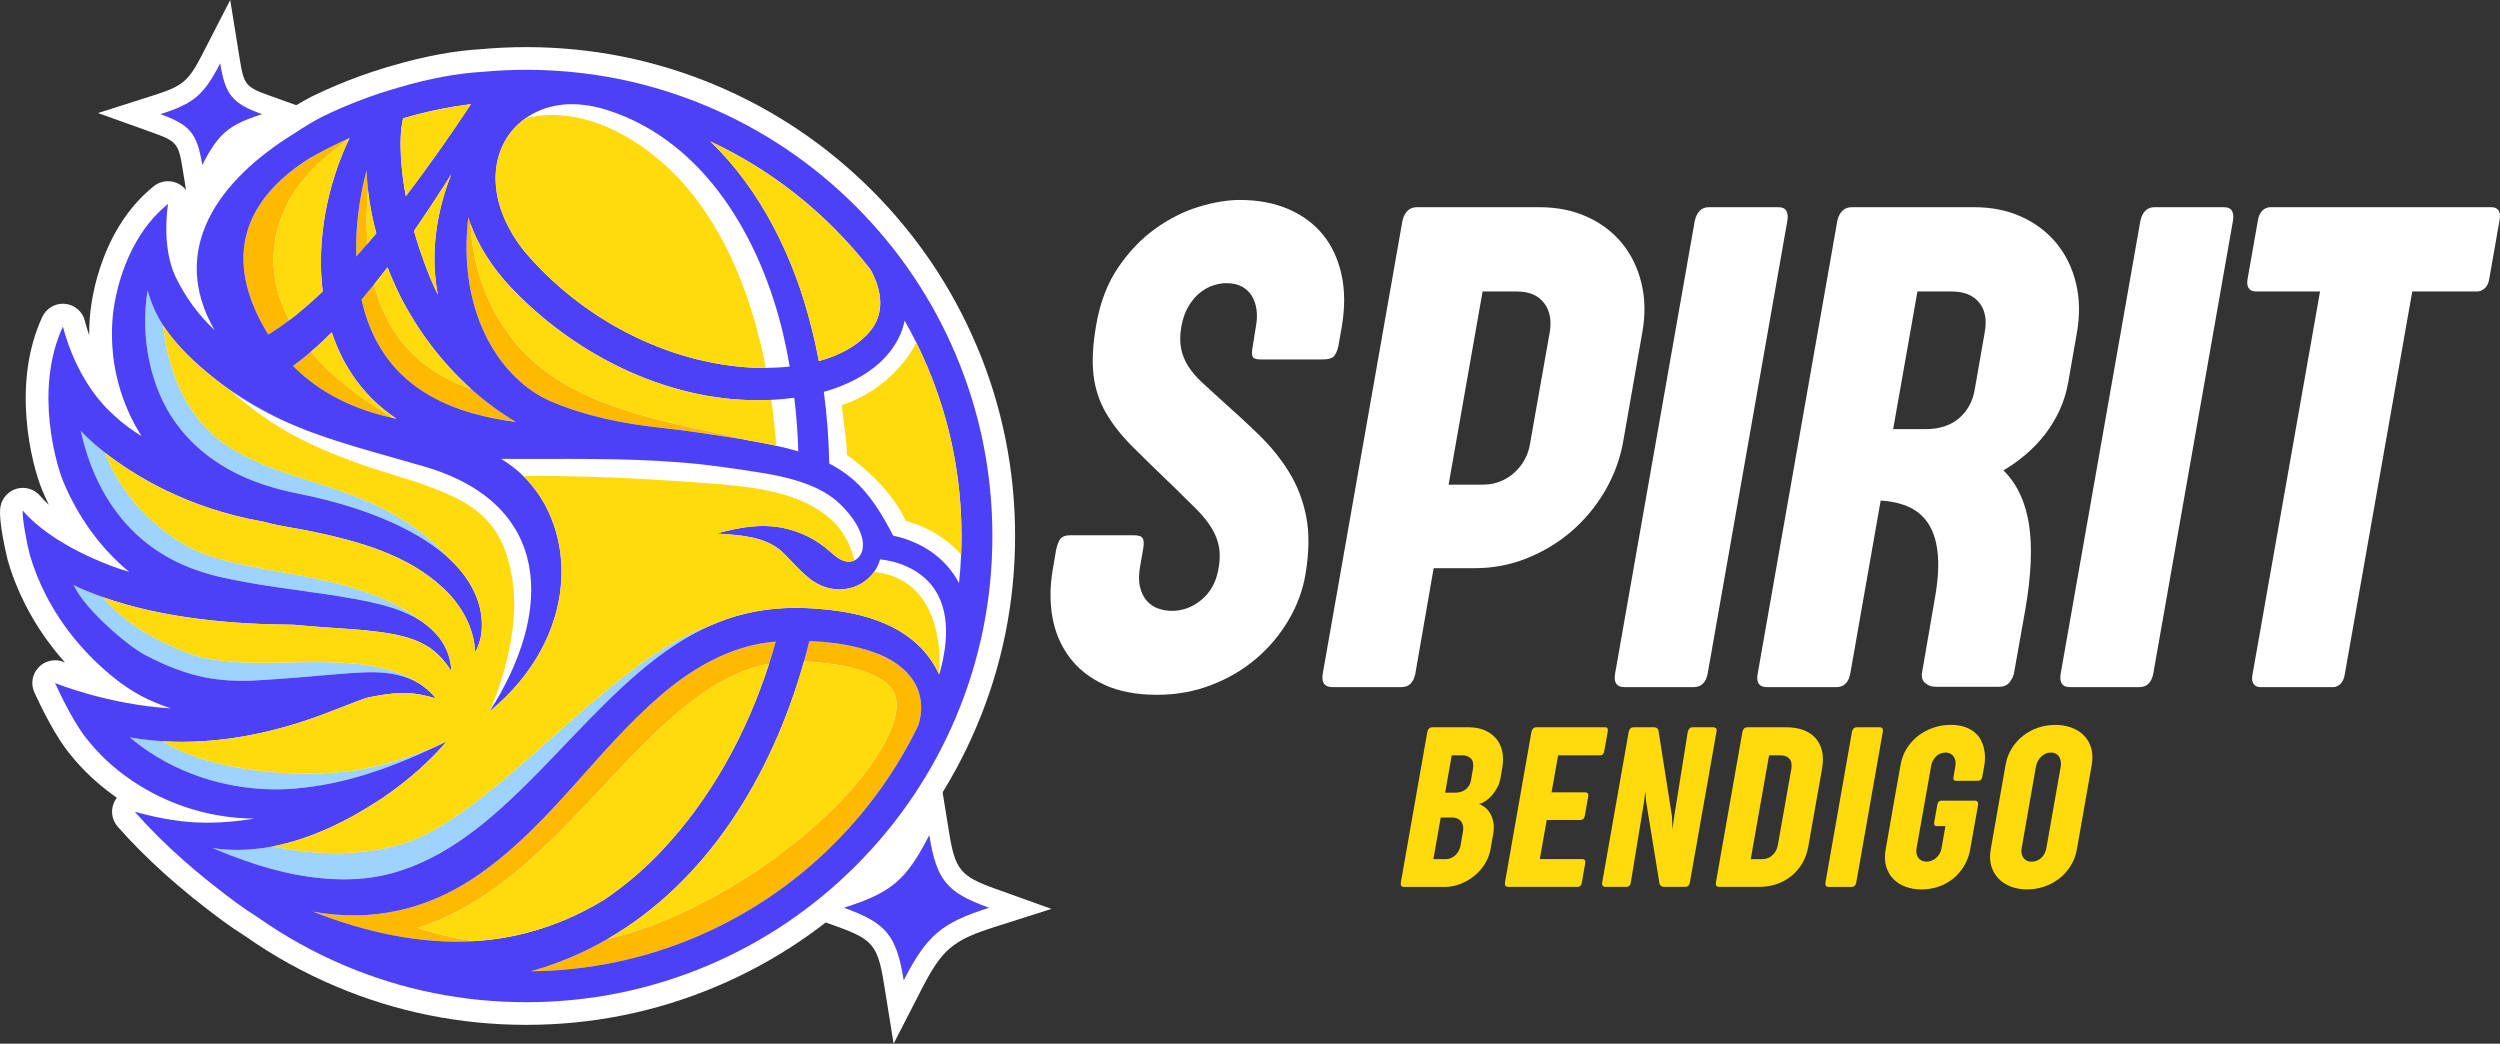
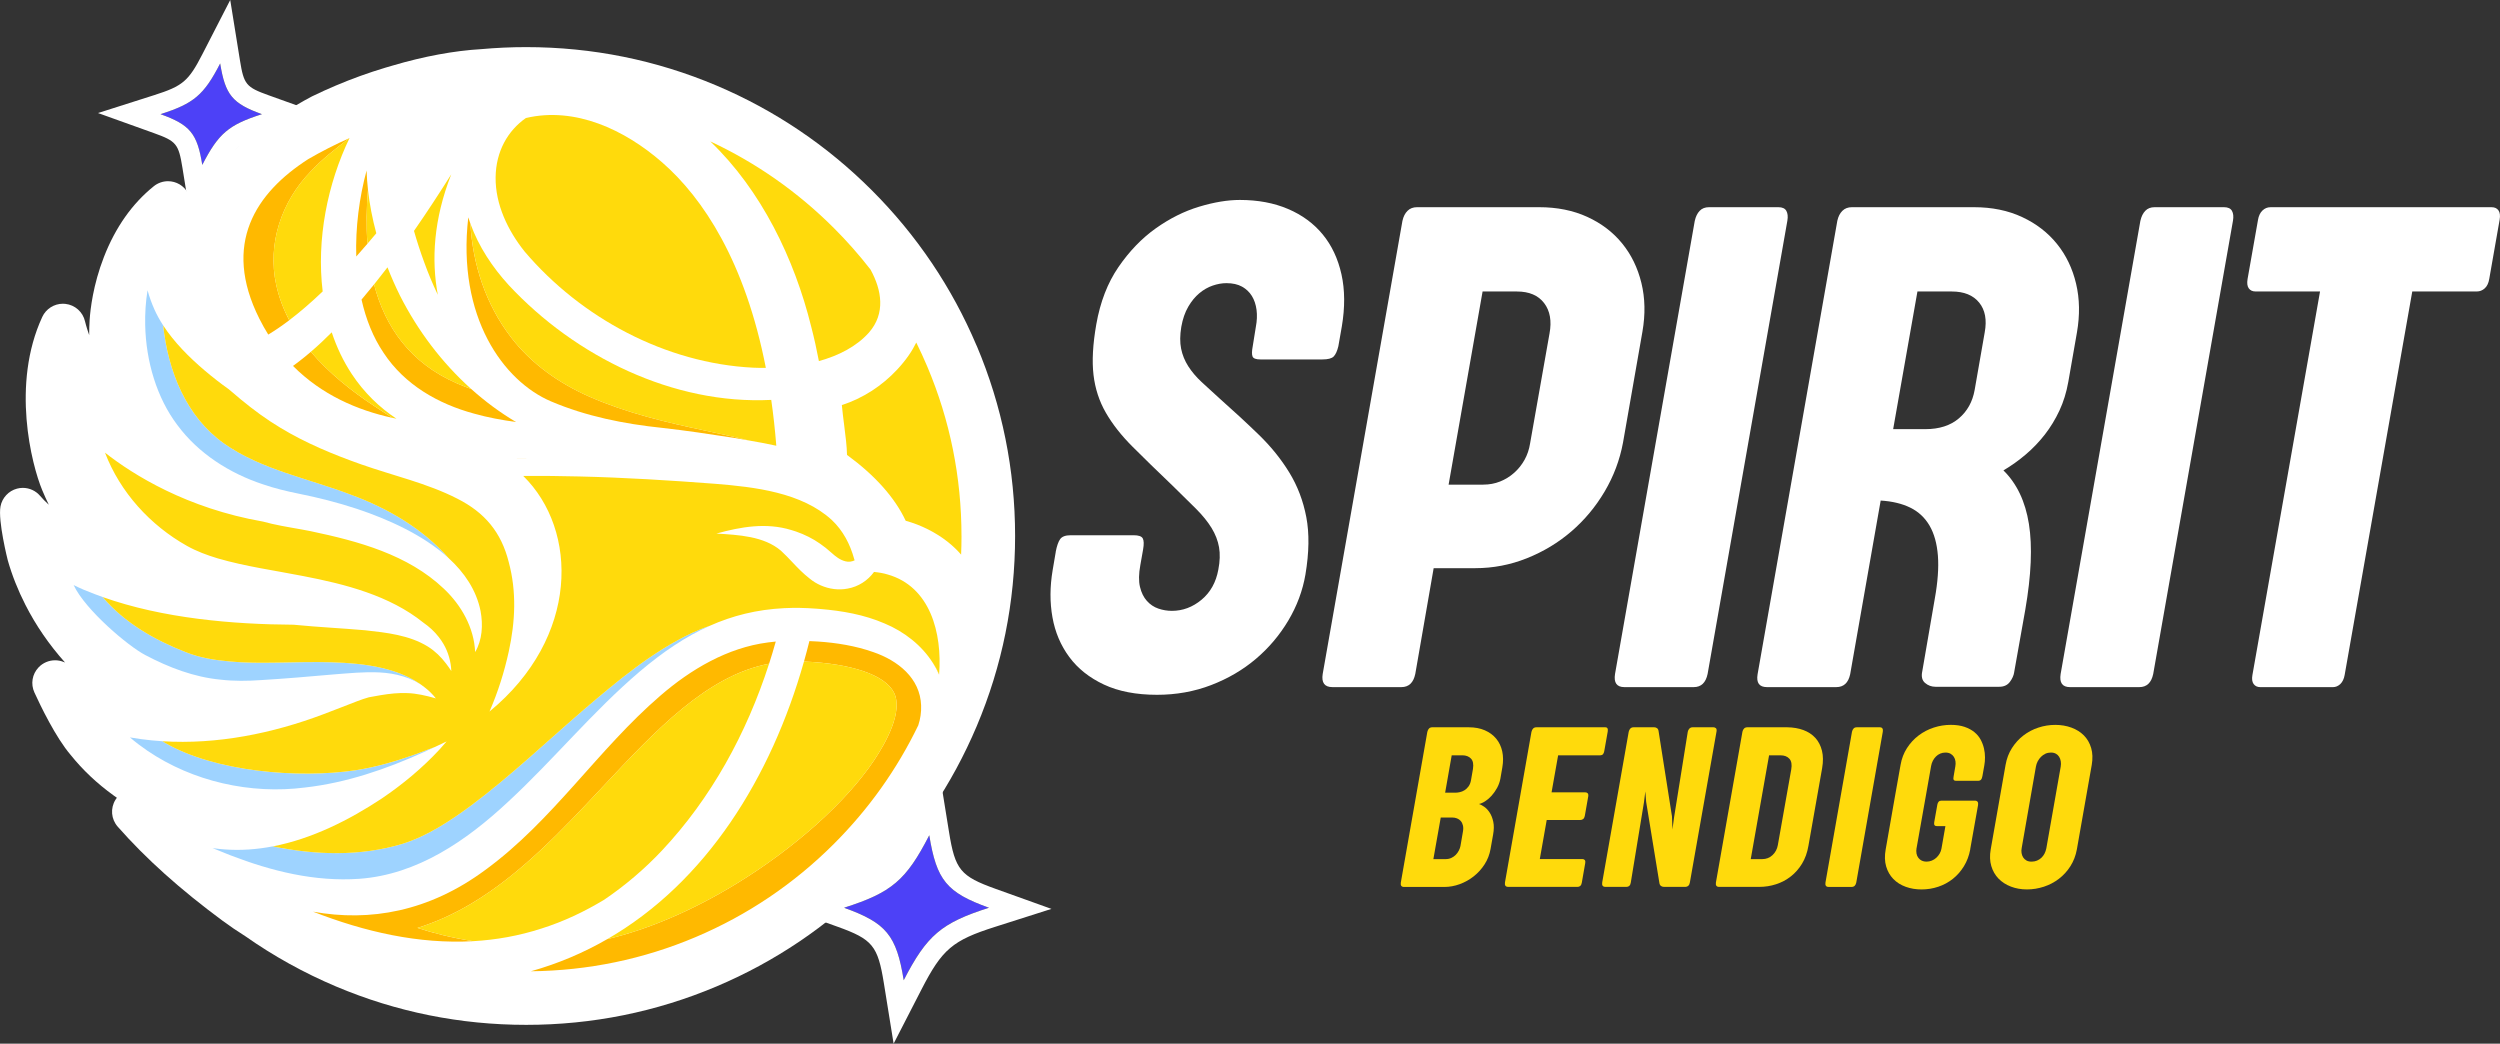
<svg xmlns="http://www.w3.org/2000/svg" viewBox="0 0 1282.96 535.59">
  <rect x="0" y="0" width="1282.96" height="535.59" fill="#333333" stroke="none" />
  <g data-name="Layer 2" id="Layer_2">
    <g>
      <path style="fill: #fff; stroke-width: 0px;" d="M541.77,283.22c.59-3.08,1.36-5.28,2.31-6.58.95-1.3,2.73-1.96,5.34-1.96h32.39c2.49,0,4.03.53,4.63,1.6.59,1.07.65,2.97.18,5.69l-1.42,8.01c-.83,4.51-.89,8.25-.18,11.21.71,2.97,1.9,5.37,3.56,7.21,1.66,1.84,3.62,3.15,5.87,3.92,2.25.77,4.57,1.16,6.94,1.16,5.57,0,10.65-1.9,15.21-5.69,4.57-3.8,7.44-8.96,8.63-15.48.83-4.27.95-8.1.36-11.48-.6-3.38-1.87-6.67-3.83-9.88-1.96-3.2-4.63-6.5-8.01-9.88-3.38-3.38-7.38-7.32-12.01-11.83-7.95-7.59-14.8-14.26-20.55-20.02-5.76-5.75-10.32-11.57-13.7-17.44s-5.49-12.34-6.32-19.4c-.83-7.06-.36-15.69,1.42-25.89,2.02-11.51,5.81-21.32,11.39-29.45,5.58-8.12,11.95-14.74,19.13-19.84,7.18-5.1,14.59-8.81,22.25-11.12,7.65-2.31,14.62-3.47,20.91-3.47,9.25,0,17.5,1.54,24.74,4.63,7.24,3.09,13.17,7.45,17.8,13.08,4.63,5.64,7.83,12.46,9.61,20.46,1.78,8.01,1.84,16.94.18,26.78l-1.78,10.14c-.6,2.49-1.4,4.24-2.4,5.25-1.01,1.01-2.94,1.51-5.78,1.51h-31.85c-2.25,0-3.59-.5-4-1.51-.42-1.01-.39-2.76.09-5.25l1.6-9.97c.59-3.08.71-5.99.36-8.72-.36-2.73-1.16-5.1-2.4-7.12-1.25-2.02-2.94-3.62-5.07-4.8-2.14-1.18-4.8-1.78-8.01-1.78-2.26,0-4.6.42-7.03,1.25-2.43.83-4.72,2.14-6.85,3.92-2.14,1.78-4.04,4.09-5.7,6.94-1.66,2.85-2.85,6.29-3.56,10.32-.71,4.27-.74,8.01-.09,11.21.65,3.2,1.87,6.2,3.65,8.99,1.78,2.79,4.06,5.49,6.85,8.1,2.79,2.61,5.9,5.46,9.34,8.54,7.24,6.41,13.94,12.61,20.11,18.6,6.17,5.99,11.36,12.43,15.57,19.31,4.21,6.88,7.12,14.5,8.72,22.87,1.6,8.36,1.45,18.18-.44,29.45-1.42,8.31-4.36,16.19-8.81,23.67-4.45,7.47-10,14.03-16.64,19.66-6.65,5.64-14.3,10.12-22.96,13.44-8.66,3.32-17.92,4.98-27.76,4.98-10.68,0-19.75-1.75-27.23-5.25-7.47-3.5-13.41-8.21-17.8-14.15-4.39-5.93-7.27-12.72-8.63-20.38-1.37-7.65-1.33-15.69.09-24.11l1.6-9.43Z" />
      <path style="fill: #fff; stroke-width: 0px;" d="M719.73,113.27c.47-2.14,1.33-3.83,2.58-5.07,1.25-1.25,2.88-1.87,4.89-1.87h62.64c9.25,0,17.5,1.66,24.74,4.98,7.24,3.32,13.2,7.86,17.88,13.61,4.69,5.76,7.98,12.52,9.88,20.29,1.9,7.77,2.08,16.1.53,25l-9.97,56.95c-1.66,8.9-4.8,17.26-9.43,25.09-4.63,7.83-10.32,14.65-17.08,20.47-6.76,5.81-14.39,10.41-22.87,13.79-8.48,3.38-17.29,5.07-26.43,5.07h-21.36l-9.43,54.28c-.95,4.51-3.32,6.76-7.12,6.76h-35.41c-4.03,0-5.69-2.25-4.98-6.76l40.93-232.59ZM761.19,248.7c3.08,0,5.96-.53,8.63-1.6,2.67-1.07,5.07-2.55,7.21-4.45,2.14-1.9,3.92-4.12,5.34-6.67,1.42-2.55,2.37-5.37,2.85-8.45l9.97-56.41c1.18-6.41.27-11.59-2.76-15.57-3.03-3.97-7.68-5.96-13.97-5.96h-17.62l-17.44,99.12h17.8Z" />
      <path style="fill: #fff; stroke-width: 0px;" d="M869.75,113.27c.47-2.14,1.3-3.83,2.49-5.07,1.18-1.25,2.79-1.87,4.8-1.87h35.59c2.02,0,3.38.62,4.09,1.87.71,1.25.89,2.94.53,5.07l-40.93,232.59c-.95,4.51-3.32,6.76-7.12,6.76h-35.59c-3.92,0-5.52-2.25-4.8-6.76l40.93-232.59Z" />
      <path style="fill: #fff; stroke-width: 0px;" d="M1033.65,344.97c-.24,1.66-.98,3.32-2.22,4.98-1.25,1.66-3.06,2.49-5.43,2.49h-32.75c-2.02,0-3.8-.65-5.34-1.96-1.54-1.3-2.02-3.32-1.42-6.05l6.41-37.19c1.54-8.54,2.07-15.9,1.6-22.07-.48-6.17-1.9-11.3-4.27-15.39-2.38-4.09-5.67-7.18-9.88-9.25-4.21-2.07-9.28-3.29-15.22-3.65l-15.66,89.16c-.95,4.39-3.32,6.58-7.12,6.58h-35.59c-3.92,0-5.52-2.19-4.8-6.58l40.93-232.77c.47-2.14,1.33-3.83,2.58-5.07,1.25-1.25,2.88-1.87,4.89-1.87h62.64c9.25,0,17.5,1.69,24.74,5.07,7.24,3.38,13.2,7.98,17.88,13.79,4.69,5.81,7.95,12.61,9.79,20.38,1.84,7.77,1.99,16.1.45,25l-4.45,25.45c-.95,5.34-2.46,10.23-4.54,14.68-2.08,4.45-4.57,8.54-7.47,12.28-2.91,3.74-6.17,7.15-9.79,10.23-3.62,3.09-7.45,5.81-11.48,8.19,6.88,6.76,11.24,15.93,13.08,27.49,1.84,11.57,1.21,26.25-1.87,44.04l-5.7,32.03ZM984,149.58l-12.46,70.65h16.55c7.12,0,12.84-1.84,17.17-5.52,4.33-3.68,7.03-8.54,8.1-14.59l5.16-29.54c1.18-6.41.24-11.51-2.85-15.3-3.09-3.8-7.77-5.69-14.06-5.69h-17.62Z" />
      <path style="fill: #fff; stroke-width: 0px;" d="M1098.43,113.27c.47-2.14,1.3-3.83,2.49-5.07,1.18-1.25,2.79-1.87,4.8-1.87h35.59c2.02,0,3.38.62,4.09,1.87.71,1.25.89,2.94.53,5.07l-40.93,232.59c-.95,4.51-3.32,6.76-7.12,6.76h-35.59c-3.92,0-5.52-2.25-4.8-6.76l40.93-232.59Z" />
      <path style="fill: #fff; stroke-width: 0px;" d="M1158.75,112.92c.36-2.14,1.13-3.77,2.31-4.89,1.18-1.13,2.55-1.69,4.09-1.69h113.54c1.54,0,2.7.53,3.47,1.6.77,1.07.98,2.67.62,4.8l-5.34,30.43c-.36,2.14-1.13,3.74-2.31,4.81-1.19,1.07-2.55,1.6-4.09,1.6h-33.1l-34.7,196.82c-.36,2.02-1.1,3.56-2.22,4.63-1.13,1.07-2.4,1.6-3.83,1.6h-37.19c-1.54,0-2.7-.53-3.47-1.6-.77-1.07-.98-2.61-.62-4.63l34.7-196.82h-33.1c-1.54,0-2.7-.53-3.47-1.6-.77-1.07-.98-2.67-.62-4.81l5.34-30.25Z" />
    </g>
    <g>
      <path style="fill: #ffda0c; stroke-width: 0px;" d="M732.5,375.54c.16-.71.44-1.27.86-1.69.41-.41.96-.62,1.63-.62h18.76c3.12,0,5.86.51,8.23,1.54,2.37,1.03,4.31,2.46,5.83,4.29,1.52,1.83,2.55,4,3.11,6.51.55,2.51.57,5.24.06,8.2l-1.01,5.86c-.32,1.66-.88,3.23-1.69,4.71-.81,1.48-1.74,2.8-2.78,3.97-1.05,1.16-2.15,2.12-3.31,2.87-1.16.75-2.24,1.22-3.23,1.42.79.24,1.7.71,2.72,1.42,1.03.71,1.95,1.7,2.78,2.96.83,1.26,1.45,2.83,1.86,4.71.41,1.87.38,4.09-.09,6.66l-1.3,7.34c-.51,2.88-1.54,5.51-3.08,7.9-1.54,2.39-3.4,4.44-5.59,6.16-2.19,1.72-4.59,3.05-7.19,4-2.6.95-5.23,1.42-7.87,1.42h-20.66c-1.34,0-1.89-.75-1.66-2.25l13.61-77.36ZM739.37,419.52l-3.79,21.37h6.27c1.07,0,2.03-.2,2.9-.59.87-.39,1.63-.92,2.28-1.57s1.18-1.38,1.6-2.19c.42-.81.7-1.61.86-2.4l1.24-7.22c.24-1.26.25-2.36.03-3.28-.22-.93-.59-1.7-1.12-2.31-.53-.61-1.18-1.07-1.95-1.36s-1.59-.44-2.46-.44h-5.86ZM744.99,387.62l-3.37,19.18h5.27c.63,0,1.37-.09,2.22-.27.85-.18,1.66-.5,2.43-.98.77-.47,1.46-1.12,2.07-1.95.61-.83,1.04-1.87,1.27-3.14l1.01-5.8c.39-2.45.06-4.23-1.01-5.36-1.07-1.12-2.54-1.69-4.44-1.69h-5.45Z" />
      <path style="fill: #ffda0c; stroke-width: 0px;" d="M785.94,375.54c.16-.71.44-1.27.86-1.69.41-.41.96-.62,1.63-.62h35.39c1.07,0,1.48.73,1.24,2.19l-1.78,10.06c-.24,1.42-.91,2.13-2.01,2.13h-21.66l-3.37,19h17.28c.51,0,.93.16,1.24.47.31.32.41.85.3,1.6l-1.78,10.12c-.16.71-.44,1.22-.86,1.54-.42.32-.9.47-1.45.47h-17.22l-3.55,20.06h21.96c.47,0,.85.17,1.12.5.28.34.36.84.24,1.51l-1.78,10.18c-.12.71-.38,1.23-.77,1.57-.4.34-.83.5-1.3.5h-35.69c-1.34,0-1.89-.75-1.66-2.25l13.61-77.36Z" />
      <path style="fill: #ffda0c; stroke-width: 0px;" d="M835.83,375.54c.16-.71.44-1.27.86-1.69.41-.41.96-.62,1.63-.62h10.65c.55,0,1.04.17,1.45.5.41.34.66.84.74,1.51l6.87,43.68.24,6.75.83-6.16,7.04-43.98c.12-.63.39-1.17.83-1.63.43-.45,1.01-.68,1.72-.68h10.59c.51,0,.95.16,1.3.47.35.32.45.91.3,1.78l-13.67,77.42c-.24,1.5-1.09,2.25-2.54,2.25h-10.71c-.55,0-1.06-.15-1.51-.44-.45-.3-.74-.78-.86-1.45l-6.81-41.73-.42-5.39-.71,5.62-6.75,41.13c-.2,1.5-.99,2.25-2.37,2.25h-10.65c-1.34,0-1.89-.75-1.66-2.25l13.61-77.36Z" />
      <path style="fill: #ffda0c; stroke-width: 0px;" d="M894.18,375.54c.16-.71.44-1.27.86-1.69.41-.41.96-.62,1.63-.62h20.54c3.04.04,5.79.51,8.26,1.42,2.46.91,4.51,2.25,6.13,4.02,1.62,1.78,2.75,3.97,3.4,6.57.65,2.6.68,5.6.09,9l-7.04,39.89c-.59,3.43-1.68,6.45-3.25,9.06-1.58,2.6-3.5,4.79-5.77,6.57-2.27,1.78-4.79,3.12-7.58,4.02-2.78.91-5.69,1.36-8.73,1.36h-20.48c-1.34,0-1.89-.75-1.66-2.25l13.61-77.36ZM907.86,387.62l-9.41,53.27h5.86c2.09,0,3.87-.69,5.33-2.07,1.46-1.38,2.37-3.1,2.72-5.15l6.87-38.77c.43-2.49.13-4.32-.92-5.5-1.05-1.18-2.57-1.78-4.59-1.78h-5.86Z" />
      <path style="fill: #ffda0c; stroke-width: 0px;" d="M950.41,375.54c.16-.71.43-1.27.83-1.69.39-.41.93-.62,1.6-.62h11.84c.67,0,1.12.21,1.36.62.24.41.3.98.18,1.69l-13.61,77.36c-.32,1.5-1.1,2.25-2.37,2.25h-11.84c-1.3,0-1.83-.75-1.6-2.25l13.61-77.36Z" />
      <path style="fill: #ffda0c; stroke-width: 0px;" d="M983.55,435.14c-.36,2.13-.04,3.84.95,5.12.99,1.28,2.37,1.92,4.14,1.92.95,0,1.85-.18,2.72-.53.87-.35,1.64-.84,2.31-1.45.67-.61,1.24-1.32,1.72-2.13.47-.81.79-1.69.95-2.63l2.01-11.48h-4.38c-1.14,0-1.6-.67-1.36-2.01l1.6-9c.24-1.38.93-2.07,2.07-2.07h17.11c1.38,0,1.95.75,1.72,2.25l-4.02,22.61v.18c-.59,3.2-1.67,6.07-3.23,8.61-1.56,2.54-3.45,4.71-5.68,6.48s-4.73,3.13-7.49,4.05c-2.76.93-5.62,1.39-8.58,1.39s-5.63-.45-8.14-1.36-4.62-2.24-6.33-4c-1.72-1.76-2.95-3.91-3.7-6.45-.75-2.55-.83-5.45-.24-8.73l4.62-26.4,3.02-16.99c.55-3.2,1.65-6.07,3.29-8.61,1.64-2.54,3.63-4.71,5.98-6.48,2.35-1.78,4.94-3.13,7.78-4.05,2.84-.93,5.74-1.39,8.7-1.39,2.76,0,5.14.35,7.13,1.04,1.99.69,3.67,1.6,5.03,2.72,1.36,1.12,2.43,2.41,3.2,3.85.77,1.44,1.33,2.93,1.69,4.47.36,1.54.53,3.07.53,4.59s-.12,2.91-.36,4.17l-.95,5.39c-.16.91-.41,1.55-.77,1.92-.35.38-.87.56-1.54.56h-11.13c-.71,0-1.15-.18-1.33-.53-.18-.35-.19-.93-.03-1.72l.89-5.21c.16-.87.18-1.73.06-2.57-.12-.85-.39-1.61-.83-2.28-.43-.67-1.01-1.2-1.72-1.6-.71-.39-1.58-.59-2.6-.59-.95,0-1.83.18-2.66.53-.83.35-1.56.85-2.19,1.48-.63.63-1.17,1.36-1.6,2.19-.43.83-.73,1.72-.89,2.66l-2.66,15.09-4.79,26.99Z" />
      <path style="fill: #ffda0c; stroke-width: 0px;" d="M1029.23,392.53c.55-3.2,1.64-6.07,3.26-8.61,1.62-2.54,3.58-4.71,5.89-6.48,2.31-1.78,4.87-3.13,7.69-4.05,2.82-.93,5.71-1.39,8.67-1.39s5.71.46,8.26,1.39c2.54.93,4.68,2.27,6.42,4.02,1.74,1.76,2.98,3.91,3.73,6.45.75,2.54.85,5.44.3,8.67l-7.64,43.38c-.59,3.2-1.7,6.07-3.31,8.61s-3.59,4.71-5.92,6.48c-2.33,1.78-4.9,3.13-7.72,4.05s-5.71,1.39-8.67,1.39-5.7-.48-8.23-1.45c-2.53-.97-4.65-2.34-6.36-4.11-1.72-1.78-2.95-3.93-3.7-6.45-.75-2.52-.85-5.37-.3-8.52l7.63-43.38ZM1037.52,435.08c-.2.95-.23,1.85-.09,2.69.14.85.42,1.6.83,2.25.41.65.98,1.17,1.69,1.57.71.4,1.58.59,2.6.59s1.96-.18,2.81-.53c.85-.35,1.6-.84,2.25-1.45.65-.61,1.18-1.32,1.6-2.13.41-.81.72-1.69.92-2.63l7.4-42.02c.16-.95.17-1.85.03-2.72-.14-.87-.42-1.64-.83-2.31-.41-.67-.98-1.2-1.69-1.6-.71-.39-1.56-.59-2.54-.59s-1.96.2-2.81.59c-.85.4-1.61.93-2.28,1.6-.67.67-1.23,1.44-1.69,2.31-.45.87-.76,1.78-.92,2.72l-7.28,41.67Z" />
    </g>
  </g>
  <g data-name="Layer 5" id="Layer_5">
    <g>
      <g>
        <path style="fill: #4d41f7; stroke-width: 0px;" d="M507.54,465.83c-24.47,7.79-31.9,14.12-43.77,37.21-3.72-23.09-8.92-29.42-30.64-37.21,24.47-7.79,31.9-14.11,43.76-37.21,3.73,23.09,8.93,29.42,30.65,37.21Z" />
        <path style="fill: #fff; stroke-width: 0px;" d="M476.89,428.63c3.73,23.09,8.93,29.42,30.65,37.21-24.47,7.79-31.9,14.12-43.77,37.21-3.72-23.09-8.92-29.42-30.64-37.21,24.47-7.79,31.9-14.11,43.76-37.21M482.04,396.09l-14.3,27.84c-10.61,20.66-15.9,25.16-37.74,32.11l-28.94,9.22,28.59,10.26c18.15,6.51,20.84,9.78,23.96,29.17l4.98,30.91,14.31-27.84c10.62-20.66,15.91-25.16,37.75-32.11l28.94-9.22-28.59-10.26c-18.15-6.51-20.84-9.78-23.97-29.17l-4.99-30.9h0Z" />
      </g>
      <g>
        <path style="fill: #4d41f7; stroke-width: 0px;" d="M134.43,58.59c-17.12,5.45-22.33,9.88-30.63,26.04-2.61-16.16-6.25-20.58-21.45-26.04,17.12-5.45,22.33-9.88,30.63-26.04,2.61,16.16,6.25,20.58,21.45,26.04Z" />
        <path style="fill: #fff; stroke-width: 0px;" d="M112.99,32.55c2.61,16.16,6.25,20.58,21.45,26.04-17.12,5.45-22.33,9.88-30.63,26.04-2.6-16.16-6.25-20.58-21.45-26.04,17.12-5.45,22.33-9.88,30.63-26.04M118.15,0l-14.31,27.85c-7.07,13.76-10.06,16.31-24.61,20.94l-28.93,9.22,28.58,10.26c11.66,4.18,12.76,5.53,14.77,18l4.98,30.91,14.31-27.85c7.07-13.76,10.06-16.31,24.61-20.94l28.93-9.22-28.58-10.26c-11.66-4.18-12.76-5.53-14.77-18L118.15,0h0Z" />
      </g>
      <g>
        <path style="fill: none; stroke-width: 0px;" d="M48.51,183.8h0c-.7-1.42-1.34-2.79-1.92-4.13.58,1.33,1.22,2.71,1.92,4.13Z" />
        <path style="fill: none; stroke-width: 0px;" d="M90.58,451.08c-2.69-2.33-5.3-4.66-7.83-6.99,2.53,2.33,5.14,4.66,7.83,6.99Z" />
        <path style="fill: none; stroke-width: 0px;" d="M27.25,340.96c.32-.03.64-.05.97-.05h0c-.32,0-.65.02-.97.05Z" />
        <path style="fill: none; stroke-width: 0px;" d="M86.23,95.04c-.6,0-1.2.06-1.8.17.59-.11,1.19-.17,1.8-.17h0Z" />
        <path style="fill: none; stroke-width: 0px;" d="M19.94,345.63c.36-.61.8-1.19,1.3-1.73.46-.49.97-.92,1.51-1.29-.54.37-1.04.8-1.51,1.29-.5.53-.94,1.11-1.3,1.73Z" />
        <path style="fill: none; stroke-width: 0px;" d="M59.66,406.69c-.07-.05-.13-.1-.2-.15.06.05.13.1.2.15,1.13.81,2.28,1.6,3.45,2.38-1.17-.78-2.32-1.57-3.45-2.38Z" />
        <path style="fill: none; stroke-width: 0px;" d="M52.87,139.36c.69-2.19,1.48-4.44,2.37-6.75.36-.93.73-1.85,1.11-2.75-.38.91-.75,1.82-1.11,2.75-.9,2.3-1.68,4.56-2.37,6.75Z" />
        <path style="fill: none; stroke-width: 0px;" d="M5.94,286.94s.02.07.02.07c.17.59.34,1.17.51,1.76-.18-.59-.35-1.17-.51-1.76,0,0,0-.03-.02-.07Z" />
        <path style="fill: none; stroke-width: 0px;" d="M17.6,254.47c.51.4.98.84,1.41,1.34-.43-.5-.9-.95-1.41-1.34Z" />
        <path style="fill: none; stroke-width: 0px;" d="M18.61,350.33c-.03,1.41.26,2.83.87,4.17.14.31.29.64.46.99-.16-.35-.31-.68-.46-.99-.61-1.34-.89-2.76-.87-4.17Z" />
        <path style="fill: none; stroke-width: 0px;" d="M21.5,258.5c-.88-.88-1.71-1.78-2.48-2.69.77.91,1.61,1.81,2.48,2.69Z" />
        <path style="fill: none; stroke-width: 0px;" d="M60.99,421.64c.27.44.59.86.94,1.26,1.97,2.24,4,4.46,6.09,6.68-2.09-2.22-4.12-4.44-6.09-6.68-.35-.4-.66-.82-.94-1.26Z" />
        <path style="fill: none; stroke-width: 0px;" d="M497.03,377.11c.77-1.72,1.53-3.45,2.26-5.19.81-1.92,1.6-3.84,2.36-5.78-.76,1.93-1.55,3.86-2.36,5.78-.74,1.74-1.49,3.47-2.26,5.19Z" />
        <path style="fill: none; stroke-width: 0px;" d="M418.72,75.51c-3.2-2.39-6.45-4.69-9.75-6.92,3.3,2.23,6.55,4.53,9.75,6.92Z" />
        <path style="fill: none; stroke-width: 0px;" d="M235.77,521.57c-3.07-.42-6.14-.9-9.19-1.44,3.05.54,6.11,1.02,9.19,1.44Z" />
        <path style="fill: none; stroke-width: 0px;" d="M516.57,308.95c.26-1.93.5-3.87.72-5.81-.22,1.94-.46,3.88-.72,5.81Z" />
        <path style="fill: none; stroke-width: 0px;" d="M223.54,519.58c-2.03-.38-4.05-.79-6.07-1.23,2.02.43,4.04.84,6.07,1.23Z" />
        <path style="fill: none; stroke-width: 0px;" d="M185.62,40.91c-2.09.76-4.18,1.54-6.26,2.36,2.08-.81,4.17-1.6,6.26-2.36Z" />
        <path style="fill: none; stroke-width: 0px;" d="M95.62,106.71c-.02.12-.04.26-.06.43.02-.17.04-.31.06-.43Z" />
        <path style="fill: none; stroke-width: 0px;" d="M143.62,489.46c-2.5-1.48-4.97-3-7.42-4.56,2.44,1.56,4.91,3.08,7.42,4.56Z" />
        <path style="fill: none; stroke-width: 0px;" d="M160.91,51.37c-1.28.67-2.54,1.36-3.79,2.07,1.25-.7,2.52-1.4,3.79-2.07.09-.05.17-.09.26-.13.66-.32,1.33-.64,2-.96-.67.32-1.34.63-2,.96-.09.04-.17.09-.26.13Z" />
        <path style="fill: none; stroke-width: 0px;" d="M94.91,116.58c.01-1.09.04-2.12.09-3.09-.05.97-.08,2-.09,3.09,0,0,0,0,0,0Z" />
        <path style="fill: none; stroke-width: 0px;" d="M201.16,35.88c.34-.1.69-.2,1.04-.3,1.96-.58,3.93-1.13,5.88-1.66-1.96.53-3.92,1.08-5.88,1.66-.35.1-.7.2-1.04.3Z" />
        <path style="fill: #fff; stroke-width: 0px;" d="M501.18,177.4c-12.64-29.88-30.73-56.7-53.76-79.74-23.04-23.03-49.87-41.12-79.74-53.76-30.94-13.09-63.8-19.72-97.67-19.72-7.68,0-15.44.35-23.08,1.04-13.8.8-29.47,3.7-45.32,8.39-1.41.4-2.72.78-3.98,1.16-8.49,2.55-17,5.62-25.28,9.13-4.07,1.72-8.14,3.57-12.09,5.49-.11.05-.21.11-.32.16-5.27,2.77-10.39,5.82-15.2,9.08-21.74,13.39-37.88,29.26-46.86,46.04,0-4.07-2.16-7.96-5.74-10.07-1.79-1.05-3.84-1.61-5.91-1.61-2.65,0-5.24.91-7.3,2.57-11.07,8.9-19.69,21.11-25.6,36.31-5.6,14.38-6.97,27.07-7.3,31.88-.01.12-.02.23-.03.35-.17,2.6-.24,5.23-.23,7.87-1.47-4.18-2.11-6.93-2.12-6.98-1.08-4.87-5.15-8.52-10.12-9.05-.42-.05-.84-.07-1.26-.07-4.52,0-8.67,2.65-10.57,6.75-16.02,34.55-5.47,75.87-.05,88.88,1.06,2.54,2.19,5.06,3.4,7.53-1.68-1.52-3.17-3.04-4.46-4.55-2.22-2.61-5.46-4.11-8.88-4.11-1.01,0-2.01.13-2.98.39-4.32,1.14-7.64,4.72-8.47,9.11-1.39,7.36,3.68,27.51,3.74,27.7,2.16,7.62,5.21,15.32,9.07,22.89,5.36,10.53,12.18,20.43,20.32,29.54-.45-.17-.73-.28-.81-.32h-.02s-.02-.01-.02-.01h0s-.04-.02-.04-.02c-1.35-.53-2.79-.8-4.25-.8-3.19,0-6.27,1.33-8.46,3.64-3.29,3.47-4.13,8.51-2.14,12.86,3.05,6.67,10.95,23.15,18.61,32.07,6.17,7.7,13.56,14.67,21.95,20.72.1.07.19.15.29.22.48.35.97.69,1.47,1.03-.25.32-.48.66-.7,1.01-2.73,4.4-2.27,9.96,1.15,13.85,14.44,16.4,32.03,32.18,53.77,48.24,3.72,2.75,7.66,5.43,11.69,7.95,14.47,10.18,30.12,18.85,46.5,25.78,30.94,13.09,63.8,19.72,97.66,19.72s66.72-6.64,97.67-19.72c29.87-12.63,56.7-30.72,79.74-53.76,23.03-23.03,41.12-49.86,53.76-79.74,13.09-30.94,19.72-63.8,19.72-97.66s-6.64-66.72-19.72-97.67ZM408.97,68.58c3.3,2.23,6.55,4.53,9.75,6.92-3.2-2.39-6.45-4.69-9.75-6.92Z" />
      </g>
      <g>
        <path style="fill: #fff; stroke-width: 0px;" d="M405.29,188.1c-4.14.46-8.27.67-12.25.71-10.58-54.25-32.03-87.01-53.29-105.54-19.09-16.63-44.52-28.67-69.85-22.69,7.88-5.5,18.06-8.05,28.93-6.82,4.43.41,8.88,1.46,13.13,2.81,49.92,16.09,78.44,66.14,89.94,114.76,1.29,5.52,2.42,11.11,3.39,16.77Z" />
        <path style="fill: #fff; stroke-width: 0px;" d="M409.7,231.64c-3.72-1.11-7.5-2.06-11.3-2.89-.65-8.22-1.53-16.06-2.6-23.53,3.94-.2,7.89-.56,11.83-1.1,1.08,9.07,1.77,18.27,2.07,27.52Z" />
        <path style="fill: #fff; stroke-width: 0px;" d="M493.23,284.63c-.2,4.89-.56,9.75-1.08,14.59-6.59-12.53-18.71-21.18-33.77-24.32-5.4-10.43-11.8-21.35-21.05-29.22-3.59-3.07-7.55-5.63-11.77-7.8-.24-12.5-1.17-24.82-2.77-36.79,16.12-4.57,32.56-13.7,39.4-29.82.94-2.25,1.61-4.51,2.04-6.75,2.1,3.69,4.1,7.44,6,11.26-2,4.15-5.13,8.85-9.74,13.82-7.9,8.51-17.8,14.84-28.45,18.28.3,3.3.74,6.82,1.19,10.27.72,5.69,1.38,10.86,1.46,15.3,14.42,10.57,24.52,21.9,30.12,33.8,7.85,2.15,15.6,6.03,21.83,11.03,2.47,1.98,4.68,4.1,6.61,6.35Z" />
        <path style="fill: #9ed3ff; stroke-width: 0px;" d="M230.17,286.35c-13.22-12.08-31.73-20.12-47.11-25.25-9.85-3.24-19.82-5.76-29.94-7.79-6.12-1.23-12.28-2.73-18.17-4.76-17.14-5.66-33.1-15.8-43.92-30.41-10.56-13.97-16.1-32.61-16.52-51.24-.14-6.03.26-12.07,1.21-17.94.91,3.37,2.1,6.65,3.51,9.82,1.26,2.81,2.77,5.54,4.49,8.18,2.57,23.5,11.67,46.64,31.17,60.57,19.27,13.6,43.72,18.04,65.47,26.44,18.68,6.89,36.56,17.29,49.8,32.37Z" />
-         <path style="fill: #9ed3ff; stroke-width: 0px;" d="M217.27,319.52c-12.83-8.99-31.38-11.51-45.81-13.98-20.22-3.09-39.91-5.14-59.65-9.73-3.32-.78-6.65-1.81-9.88-2.88-48.94-16.33-58.2-62.59-60.53-71.92.16.28,4.38,4.93,12.48,11.28,7.8,20.32,23.14,37.21,42.07,47.84,4.97,2.78,10.32,4.77,15.82,6.42,14.23,4.15,29.21,6.19,43.85,9.07,21.49,4.14,44.35,9.97,61.65,23.9Z" />
        <path style="fill: #9ed3ff; stroke-width: 0px;" d="M218,352.77c-6.55-5.14-15.07-7.28-23.29-7.69-7.57-.41-15.84.44-23.36,1.01-12.35,1.08-24.99,2.19-37.25,2.91-6.91.5-14,.59-20.89-.21-13.66-1.29-26.6-6.27-38.66-12.63-8.67-4.49-30.8-23.15-36.77-35.92,4.15,2.06,6.41,2.95,10.82,4.64,1.35.52,2.72,1.03,4.09,1.51,11.01,13.11,26.73,22.12,42.73,28.32,7.33,2.91,14.71,4.07,22.59,4.75,30.12,2.99,75.16-6.34,99.98,13.32Z" />
        <path style="fill: #9ed3ff; stroke-width: 0px;" d="M223.23,383.31c-1.96.92-3.92,1.83-5.89,2.72-19.28,8.76-39.77,15.73-60.76,18.1-28.02,3.62-57.66-3.06-80.93-18.87h0c-3.12-2.12-6.12-4.4-8.98-6.84,1.91.34,3.82.63,5.73.89,3.64.49,7.29.85,10.94,1.08.35.23.7.44,1.05.66,25.77,15.08,68.72,18.56,98.13,14.23,10.31-1.59,20.67-4.58,30.58-8.15,3.38-1.22,6.74-2.52,10.14-3.81Z" />
        <path style="fill: #9ed3ff; stroke-width: 0px;" d="M364.01,321.25c-12.26,5.49-23.86,13.34-35.68,23.35-24.16,20.53-44.4,45.45-67.54,66.83-21.37,19.96-46.61,37.41-76.37,39.56-22.86,1.59-44.94-3.89-66.24-12.09-3.04-1.17-6.07-2.4-9.08-3.66.39.05.79.11,1.18.15,1.57.22,3.15.38,4.72.5,8.42.66,16.8.04,25.02-1.55,21.97,4.51,44.86,5.17,66.38-1.25,12.8-3.98,24.33-11.61,35.23-19.61,20.36-15.2,38.86-32.87,58.15-49.46,17.11-14.6,34.76-29.45,55.26-39.18,2.93-1.35,5.91-2.59,8.97-3.6Z" />
        <path style="fill: #ffb900; stroke-width: 0px;" d="M179.39,70.84c-6.92,5.28-14.19,10.9-19.98,17.18-14.95,15.41-22.29,37.07-17.67,58.13,1.4,6.44,3.7,12.5,6.71,18.19-3.62,2.75-7.22,5.22-10.78,7.36-1.61-2.58-3.14-5.31-4.58-8.17-19.24-38.37-1.84-64.59,25.11-81.88,6.85-3.97,13.92-7.57,21.2-10.8Z" />
        <path style="fill: #ffb900; stroke-width: 0px;" d="M201.47,214.46c-18.28-3.99-36.47-11.93-51.11-26.68.28-.21.57-.41.85-.61,1.44-1.1,3.62-2.69,4.99-3.86,1.12-.91,2.23-1.83,3.33-2.77,9.2,10.85,20.75,20.07,32.53,27.83,1.49.98,4.1,2.7,5.64,3.68,1.24.83,2.51,1.6,3.78,2.41Z" />
        <path style="fill: #ffb900; stroke-width: 0px;" d="M188.84,97.36c-.78,9.29-.96,18.63-.27,27.71-1.9,2.22-3.82,4.41-5.74,6.56-.46-14.83,1.53-30.13,5.3-44.14.1,3.29.34,6.58.71,9.87h0Z" />
        <path style="fill: #ffb900; stroke-width: 0px;" d="M264.79,216.57s-.05,0-.07,0c-7.18-1.01-14.42-2.32-21.38-4.29-18.59-5.04-35.73-14.89-46.46-31.17-5.4-7.96-9.1-17.31-11.35-27.36,2.18-2.57,4.32-5.16,6.43-7.78,5.7,21.81,18.5,40.43,42.9,50.93,2.28.99,4.6,1.9,6.94,2.71h0c7.1,6.37,14.79,12.07,22.99,16.95Z" />
        <path style="fill: #ffb900; stroke-width: 0px;" d="M270.09,235.51l-.2,1.2c-1.57-.38-3.15-.78-4.72-1.2,1.64,0,3.28,0,4.93,0Z" />
        <path style="fill: #ffb900; stroke-width: 0px;" d="M383.93,225.97c-2.55-.44-5.06-.87-7.53-1.3-12.23-1.9-24.35-3.72-36.61-5.09-19.46-2.02-39.04-5.93-57.05-13.61-24.28-10.36-48.31-43.12-42.43-94.44.34,1.09.7,2.16,1.08,3.24t0,0c1.2,21.07,7.94,41.49,20.83,58.3,10.48,13.73,24.87,23.77,40.62,30.64,18.93,8.3,39.17,13.03,59.36,17.34,7.23,1.61,14.51,3,21.72,4.9Z" />
        <path style="fill: #ffb900; stroke-width: 0px;" d="M481.92,346c-.32-.73-.67-1.46-1.04-2.17-.6-1.15-1.28-2.32-2.06-3.5,1.17,1.86,2.2,3.8,3.07,5.82,0-.02.01-.05.02-.07h0s0-.03.01-.05c0,0,0-.02,0-.02ZM472.71,362.13c-.45-14.18-12.02-23.19-24.57-27.49-9.03-3.19-18.75-4.78-28.43-5.42-1.44-.08-2.89-.16-4.34-.22-.87,3.51-1.8,7.01-2.78,10.49,24.36,1.02,41.49,6.86,46.12,15.81,5.04,9.74-4.28,26.17-10.28,35.09-14.42,21.45-41.01,45.19-71.15,63.5-22.29,13.55-44.78,23.1-65.65,28.06-12.07,6.96-25.13,12.54-39.18,16.49,29.31-.31,57.73-6.2,84.53-17.54,26.6-11.25,50.49-27.36,71.01-47.88,17.86-17.86,32.38-38.28,43.26-60.81,1.07-3.25,1.59-6.7,1.45-10.08ZM393.98,329.71c-20.66,2.68-39.48,13.79-55.1,27.3-32.15,27.67-55.3,64.3-89.97,89.53-28.77,21.27-59.04,26.6-88.24,21.32,26.4,10.32,54.24,16.71,82.12,15.14-11.15-1.78-20.65-4.21-28.56-6.81,9.27-2.88,18.4-7,27.46-12.37,25.48-15.11,46.89-37.94,67.59-60.03,27.42-29.24,53.52-57.07,85.41-63.19,1.21-3.76,2.35-7.56,3.42-11.37-1.38.12-2.76.28-4.12.47Z" />
        <path style="fill: #fff; stroke-width: 0px;" d="M441.35,285.03c-.69,1.09-1.67,1.95-2.79,2.51l-.22-.68c-2.13-7.68-5.72-14.55-11.44-19.97-15.39-14.19-39.55-16.99-60.06-18.64-23.02-1.75-46.6-3.22-69.58-3.75-9.59-.24-19.17-.33-28.77-.28-3.4-3.34-7.2-6.28-11.36-8.76,2.68.02,5.36.03,8.04.04h0c1.64,0,3.28,0,4.93,0,30.11.01,59.92-.44,89.74,2.78,3.62.42,7.24.86,10.85,1.34.04,0,.09.01.14.02.83.12,1.66.24,2.49.36v-.02c.28.04.55.08.83.12,11.38,1.75,24.17,3.17,35.69,6.83,5.63,1.78,10.95,4.09,15.66,7.24,1.01.67,2,1.38,2.95,2.14,3.33,2.73,6.19,5.87,8.76,9.27.1.13.2.27.3.41,1.98,2.77,3.57,5.72,4.51,8.7,1.29,3.96,1.05,7.88-.66,10.34Z" />
        <path style="fill: #fff; stroke-width: 0px;" d="M482.43,344.48s0,.03-.01.05c-.16.5-.33,1-.49,1.5,0,.01,0,.03-.01.04,0-.02,0-.04,0-.07,1.62-21.08-4.52-45-26.47-51.2-2.13-.66-4.51-1.05-6.94-1.29,1.41-1.95,2.47-4.13,3.1-6.45,8.93.91,17.95,4.48,24.27,10.84,12.1,12.16,10.84,30.92,6.56,46.58Z" />
        <path style="fill: #fff; stroke-width: 0px;" d="M261.07,334.33c3.38-15.46,4.05-30.79,0-45.83-3.84-15.38-12.32-25.49-26.36-32.59-15.38-7.9-33.05-11.86-49.36-17.61-14.33-5.06-28.49-10.92-41.52-18.82-7.09-4.26-13.78-9.18-20.15-14.42-2.1-1.74-4.2-3.5-6.24-5.28,0,0-.02-.02-.03-.03,8.81,5.7,17.79,11.19,27.23,15.74,1.56.76,3.14,1.49,4.74,2.19,10.59,4.65,21.63,8.34,32.79,11.5,11.2,3.36,22.99,6.54,35.67,10.25,65.52,19.2,66.39,74.3,33.34,125.71,4.34-9.98,7.59-20.29,9.89-30.81Z" />
-         <path style="fill: #4d41f7; stroke-width: 0px;" d="M217.27,319.52c2.78,2.23,5.41,4.68,7.88,7.36-2.23-2.86-4.9-5.29-7.88-7.36ZM217.27,319.52c2.78,2.23,5.41,4.68,7.88,7.36-2.23-2.86-4.9-5.29-7.88-7.36ZM117.42,199.75s.02.02.03.03c9.01,6.39,18,11.45,27.2,15.71-9.44-4.55-18.42-10.04-27.23-15.74Z" />
-         <path style="fill: #4d41f7; stroke-width: 0px;" d="M490.47,181.94c-12.05-28.49-29.3-54.07-51.27-76.04-21.97-21.97-47.55-39.21-76.04-51.27-29.5-12.48-60.83-18.8-93.13-18.8-7.51,0-14.96.35-22.35,1.03h0c-12.9.74-27.69,3.48-42.79,7.95-1.3.36-2.59.74-3.87,1.13-8.16,2.45-16.19,5.35-24.1,8.7-3.89,1.65-7.74,3.39-11.52,5.24-4.94,2.6-9.73,5.45-14.3,8.55-38.89,23.88-64.8,59.51-41.01,100.96-8.36-7.83-14.91-16.94-19.82-26.97-7.77-15.9-4.01-37.77-4.01-37.77-21.52,17.29-27.72,46.51-28.6,60.2h0c-.28,4.43-.27,8.87.02,13.28.4,6.3,1.44,12.55,3.09,18.64h0c2.56,9.52,6.57,18.66,11.84,27-4.88-2.99-9.48-6.36-13.67-10.23-1-.89-1.95-1.82-2.9-2.74-18.03-17.52-23.73-43.26-23.73-43.26-15.08,32.53-3.15,71.62.13,79.5,3.74,9,8.52,17.59,14.24,25.47,5.64,7.78,12.2,14.85,19.59,20.92-10.47-2.85-39.95-14.21-54.54-31.39-.6,3.19,2.4,18.52,3.49,22.36,2.04,7.18,4.86,14.14,8.24,20.79,8.45,16.59,20.85,31.3,35.39,42.9,4.04,3.22,8.31,6.14,12.88,8.64,5.08,2.74,10.43,4.99,15.93,6.77-31.64-1.79-58.99-12.81-59.42-12.98,3.96,8.66,10.97,22.54,16.97,29.46,5.76,7.21,12.57,13.54,20.07,18.91,0,0,0,0,0,0,3.97,2.84,8.12,5.41,12.4,7.72,5.76,3.08,11.62,5.59,17.55,7.58,11.57,3.89,23.4,5.77,35.22,5.91-9.48,1.55-19.05,2.36-28.61,1.99-3.84-.14-7.67-.48-11.5-1.03-3.85-.5-7.65-1.21-11.44-2.06-3.24-.72-6.47-1.56-9.74-2.43,15.35,17.44,33.24,32.75,51.95,46.57,3.66,2.7,7.42,5.25,11.27,7.65.01,0,.03.02.04.03,0,0,.01,0,.02.01,13.86,9.76,28.72,18.02,44.48,24.68,29.5,12.48,60.83,18.8,93.12,18.8s63.63-6.33,93.13-18.8c28.49-12.05,54.07-29.3,76.04-51.27,21.97-21.97,39.21-47.55,51.27-76.04,12.48-29.5,18.8-60.83,18.8-93.12s-6.33-63.63-18.8-93.13ZM427.99,117.1c6.73,6.73,12.99,13.82,18.75,21.26,5.78,10.53,7.77,22.5-.79,32.29-6.53,7.29-15.73,11.9-25.71,14.65-1.13-5.98-2.43-11.84-3.92-17.57-8.6-34.86-25.66-70.16-51.84-95.18,23.6,11.01,44.94,25.97,63.51,44.54ZM269.88,60.58s0,0,0,0h0c7.88-5.5,18.06-8.05,28.93-6.82,4.43.41,8.88,1.46,13.13,2.81,49.92,16.09,78.44,66.14,89.94,114.76,1.29,5.52,2.42,11.11,3.39,16.77-4.14.46-8.27.67-12.25.71-2.23.02-4.42-.02-6.53-.11-44.91-2.24-88.3-25.5-117.27-59.59-8.59-10.74-15.05-24.13-14.9-38.06.14-13.35,6.23-23.96,15.54-30.47ZM261.17,146.42c34.03,36.49,84.27,61.32,134.62,58.8,3.94-.2,7.89-.56,11.83-1.1,1.08,9.07,1.77,18.27,2.07,27.52-3.72-1.11-7.5-2.06-11.3-2.89-4.85-1.07-9.72-1.95-14.46-2.78-2.55-.44-5.06-.87-7.53-1.3-12.23-1.9-24.35-3.72-36.61-5.09-19.46-2.02-39.04-5.93-57.05-13.61-24.28-10.36-48.31-43.12-42.43-94.44.34,1.09.7,2.16,1.08,3.24t0,0c4.25,11.78,11.33,22.43,19.76,31.63ZM206.86,60.72c8.81-2.6,17.76-4.64,26.82-6.13,2.66-.43,5.33-.81,8-1.15-9.25,13.99-20.75,30.65-33.43,47.24-1.18-6.37-2.02-12.77-2.45-19.17-.37-6.95-.47-14.09,1.05-20.79ZM224.68,151.3c-2.63-5.49-4.95-11.09-6.98-16.7-1.94-5.28-3.7-10.66-5.25-16.1,6.61-9.51,12.94-19.21,19.13-29.03-9.11,23.14-10.24,43.99-6.9,61.83ZM205.29,151.77c9.1,17.96,21.49,34.39,36.51,47.86h0c7.1,6.37,14.79,12.07,22.99,16.95-.02,0-.05,0-.07,0-7.18-1.01-14.42-2.32-21.38-4.29-18.59-5.04-35.73-14.89-46.46-31.17-5.4-7.96-9.1-17.31-11.35-27.36,2.18-2.57,4.32-5.16,6.43-7.78,2.34-2.9,4.64-5.83,6.9-8.79,1.95,5.03,4.11,9.9,6.43,14.57ZM188.13,87.49c.1,3.29.34,6.58.71,9.87h0c.82,7.52,2.29,15.02,4.27,22.35-1.5,1.8-3.01,3.59-4.54,5.36-1.9,2.22-3.82,4.41-5.74,6.56-.46-14.83,1.53-30.13,5.3-44.14ZM203.48,214.89c-.67-.13-1.34-.28-2.01-.43-18.28-3.99-36.47-11.93-51.11-26.68.28-.21.57-.41.85-.61,1.44-1.1,3.62-2.69,4.99-3.86,1.12-.91,2.23-1.83,3.33-2.77,3.73-3.19,7.3-6.55,10.72-9.99,2.51,7.56,5.91,14.78,10.32,21.45,6.26,9.46,14.07,17.02,22.92,22.9ZM158.19,81.63c6.85-3.97,13.92-7.57,21.2-10.8-11.28,23.36-17.05,51.98-13.79,78.72-5.73,5.49-11.48,10.48-17.16,14.78-3.62,2.75-7.22,5.22-10.78,7.36-1.61-2.58-3.14-5.31-4.58-8.17-19.24-38.37-1.84-64.59,25.11-81.88ZM242.79,483c-27.88,1.56-55.72-4.83-82.12-15.14,29.2,5.29,59.47-.04,88.24-21.32,34.66-25.22,57.81-61.86,89.97-89.53,15.62-13.51,34.45-24.62,55.1-27.3,1.37-.19,2.75-.35,4.12-.47-1.07,3.82-2.2,7.61-3.42,11.37-11.56,35.87-29.8,69.09-54.98,95.87-8.92,9.49-18.87,17.94-29.61,25.23-10.13,6.12-20.88,11.23-32.16,14.78-11.65,3.78-23.4,5.85-35.14,6.51ZM471.26,372.21c-10.88,22.53-25.4,42.95-43.26,60.81-20.52,20.52-44.41,36.63-71.01,47.88-26.8,11.33-55.22,17.23-84.53,17.54,14.06-3.95,27.11-9.53,39.18-16.49,50.74-29.25,84.1-82.87,100.95-142.46.98-3.48,1.91-6.98,2.78-10.49,1.45.06,2.9.14,4.34.22,9.68.64,19.39,2.24,28.43,5.42,12.55,4.3,24.12,13.31,24.57,27.49.13,3.38-.38,6.83-1.45,10.08ZM482.43,344.48s0,.03-.01.05c-.16.5-.33,1-.49,1.5,0,.01,0,.03-.01.04h0s-.01.05-.02.08c-.87-2.02-1.9-3.96-3.07-5.82-.03-.05-.06-.11-.11-.16-5.7-9.01-14.69-16.03-24.71-20.2-10.55-4.57-21.81-6.51-33.06-7.45-.63-.06-1.26-.11-1.88-.15-5.8-.45-11.35-.54-16.69-.27-13.93.7-26.45,3.81-38.36,9.15-12.26,5.49-23.86,13.34-35.68,23.35-24.16,20.53-44.4,45.45-67.54,66.83-21.37,19.96-46.61,37.41-76.37,39.56-22.86,1.59-44.94-3.89-66.24-12.09-3.04-1.17-6.07-2.4-9.08-3.66.39.05.79.11,1.18.15,1.57.22,3.15.38,4.72.5,8.42.66,16.8.04,25.02-1.55,20.07-3.87,39.22-13.53,55.94-24.6,10.76-7.3,20.77-15.6,29.6-25.12,1.24-1.36,2.47-2.74,3.64-4.15-2,.95-3.98,1.9-5.97,2.84-1.96.92-3.92,1.83-5.89,2.72-19.28,8.76-39.77,15.73-60.76,18.1-28.02,3.62-57.66-3.06-80.93-18.87h0c-3.12-2.12-6.12-4.4-8.98-6.84,1.91.34,3.82.63,5.73.89,3.64.49,7.29.85,10.94,1.08,28.04,1.77,56.54-4,82.64-13.86,5.86-2.17,11.75-4.58,17.52-6.76,1.8-.66,3.88-1.43,5.78-1.93,2.04-.38,4.05-.74,5.97-1.07,4.68-.77,9.21-1.28,13.87-1.08,4.67.16,9.47,1.25,14.57,2.71-1.64-2.08-3.54-3.97-5.69-5.62-6.55-5.14-15.07-7.28-23.29-7.69-7.57-.41-15.84.44-23.36,1.01-12.35,1.08-24.99,2.19-37.25,2.91-6.91.5-14,.59-20.89-.21-13.66-1.29-26.6-6.27-38.66-12.63-8.67-4.49-30.8-23.15-36.77-35.92,4.15,2.06,6.41,2.95,10.82,4.64,1.35.52,2.72,1.03,4.09,1.51,30.89,11,66.89,14.03,98.12,14.21.19.02.38.04.57.06,12.02,1.18,24.15,1.74,36.05,2.79,11,1.21,22.64,2.48,32.17,8.37,3.64,2.28,6.74,5.3,9.34,8.75.94,1.2,1.79,2.48,2.67,3.79-.17-4.75-1.56-9.72-4.03-13.91-.74-1.26-1.55-2.44-2.43-3.56,0,0,0,0,0,0-2.46-2.68-5.1-5.13-7.88-7.36-12.83-8.99-31.38-11.51-45.81-13.98-20.22-3.09-39.91-5.14-59.65-9.73-3.32-.78-6.65-1.81-9.88-2.88-48.94-16.33-58.2-62.59-60.53-71.92.16.28,4.38,4.93,12.48,11.28,14.66,11.49,42.02,28.54,81.13,35.38,1.51.41,3.01.79,4.53,1.14,6.46,1.49,13.39,2.46,19.88,3.77,24.46,5.15,49.91,12,68.35,29.52,8.96,8.44,15.52,19.96,16.07,32.53,3.69-6.27,4.09-13.94,2.79-21.03-2.16-10.8-8.3-19.79-16.46-27.25-13.22-12.08-31.73-20.12-47.11-25.25-9.85-3.24-19.82-5.76-29.94-7.79-6.12-1.23-12.28-2.73-18.17-4.76-17.14-5.66-33.1-15.8-43.92-30.41-10.56-13.97-16.1-32.61-16.52-51.24-.14-6.03.26-12.07,1.21-17.94.91,3.37,2.1,6.65,3.51,9.82,1.26,2.81,2.77,5.54,4.49,8.18,5.65,8.72,13.46,16.47,21.17,23.04,4.21,3.58,8.39,6.82,12.56,9.78,0,0-.02-.02-.03-.03,8.81,5.7,17.79,11.19,27.23,15.74,12.01,5.56,24.36,9.74,37.52,13.69,11.2,3.36,22.99,6.54,35.67,10.25,65.52,19.2,66.39,74.3,33.34,125.71,46.19-38.02,45.68-93.08,17.31-120.92-3.4-3.34-7.2-6.28-11.36-8.76,2.68.02,5.36.03,8.04.04h0c1.64,0,3.28,0,4.93,0,30.11.01,59.92-.44,89.74,2.78,3.62.42,7.24.86,10.85,1.34.04,0,.09.01.14.02.83.12,1.66.24,2.49.36v-.02c.28.04.55.08.83.12,11.38,1.75,24.17,3.17,35.69,6.83,5.63,1.78,10.95,4.09,15.66,7.24,1.01.67,2,1.38,2.95,2.14,3.33,2.73,6.19,5.87,8.76,9.27.1.13.2.27.3.41,1.98,2.77,3.57,5.72,4.51,8.7,1.29,3.96,1.05,7.88-.66,10.34-.69,1.09-1.67,1.95-2.79,2.51-1.42.7-3.06.93-4.64.52-2.81-.65-5.14-2.5-7.26-4.42-.94-.85-1.92-1.68-2.93-2.49-.94-.74-1.91-1.46-2.92-2.16-3.68-2.6-7.97-4.73-12.35-6.24-.78-.27-1.56-.52-2.35-.74-12.93-3.99-25.98-1.65-38.48,1.79,11.22.69,24.4,1.32,33.13,8.81,2.09,1.91,3.97,3.91,5.86,5.9,2.71,2.87,5.44,5.73,8.8,8.34,1.72,1.44,3.67,2.63,5.77,3.55,4.29,1.88,9.16,2.56,13.77,1.65,5.52-.96,10.4-4.17,13.56-8.55,1.41-1.95,2.47-4.13,3.1-6.45,8.93.91,17.95,4.48,24.27,10.84,12.1,12.16,10.84,30.92,6.56,46.58ZM492.14,299.22c-6.59-12.53-18.71-21.18-33.77-24.32-5.4-10.43-11.8-21.35-21.05-29.22-3.59-3.07-7.55-5.63-11.77-7.8-.24-12.5-1.17-24.82-2.77-36.79,16.12-4.57,32.56-13.7,39.4-29.82.94-2.25,1.61-4.51,2.04-6.75,2.1,3.69,4.1,7.44,6,11.26,2,4.04,3.89,8.16,5.66,12.34,11.65,27.53,17.55,56.79,17.55,86.95,0,3.2-.07,6.38-.2,9.56-.2,4.89-.56,9.75-1.08,14.59Z" />
        <path style="fill: #ffda0c; stroke-width: 0px;" d="M165.6,149.55c-5.73,5.49-11.48,10.48-17.16,14.78-3-5.69-5.31-11.75-6.71-18.19-4.62-21.06,2.71-42.72,17.67-58.13,5.79-6.28,13.07-11.9,19.98-17.18-11.28,23.36-17.05,51.98-13.79,78.72Z" />
        <path style="fill: #ffda0c; stroke-width: 0px;" d="M203.48,214.89c-.67-.13-1.34-.28-2.01-.43-1.27-.81-2.53-1.59-3.78-2.41-1.54-.98-4.15-2.7-5.64-3.68-11.78-7.77-23.33-16.98-32.53-27.83,3.73-3.19,7.3-6.55,10.72-9.99,2.51,7.56,5.91,14.78,10.32,21.45,6.26,9.46,14.07,17.02,22.92,22.9Z" />
-         <path style="fill: #ffda0c; stroke-width: 0px;" d="M241.69,53.45c-9.25,13.99-20.75,30.65-33.43,47.24-1.18-6.37-2.02-12.77-2.45-19.17-.37-6.95-.47-14.09,1.05-20.79,8.81-2.6,17.76-4.64,26.82-6.13,2.66-.43,5.33-.81,8-1.15Z" />
        <path style="fill: #ffda0c; stroke-width: 0px;" d="M193.11,119.71c-1.5,1.8-3.01,3.59-4.54,5.36-.69-9.08-.51-18.41.27-27.71.82,7.51,2.29,15.01,4.27,22.35Z" />
        <path style="fill: #ffda0c; stroke-width: 0px;" d="M241.8,199.62c-2.34-.81-4.65-1.71-6.94-2.71-24.4-10.5-37.2-29.12-42.9-50.93,2.34-2.9,4.64-5.83,6.9-8.79,1.95,5.03,4.11,9.9,6.43,14.57,9.1,17.96,21.49,34.39,36.51,47.86Z" />
        <path style="fill: #ffda0c; stroke-width: 0px;" d="M224.68,151.3c-2.63-5.49-4.95-11.09-6.98-16.7-1.94-5.28-3.7-10.66-5.25-16.1,6.61-9.51,12.94-19.21,19.13-29.03-9.11,23.14-10.24,43.99-6.9,61.83Z" />
        <path style="fill: #ffda0c; stroke-width: 0px;" d="M398.4,228.75c-4.85-1.07-9.72-1.95-14.46-2.78-7.21-1.91-14.48-3.29-21.72-4.9-20.19-4.31-40.43-9.04-59.36-17.34-15.75-6.87-30.13-16.91-40.62-30.64-12.89-16.82-19.64-37.24-20.83-58.3,4.25,11.78,11.33,22.43,19.76,31.63,34.03,36.49,84.27,61.32,134.62,58.8,1.07,7.47,1.94,15.31,2.6,23.53Z" />
        <path style="fill: #ffda0c; stroke-width: 0px;" d="M393.04,188.8c-2.23.02-4.42-.02-6.53-.11-44.91-2.24-88.3-25.5-117.27-59.59-8.59-10.74-15.05-24.13-14.9-38.06.14-13.35,6.23-23.96,15.54-30.47,0,0,0,0,0,0h0c25.33-5.98,50.76,6.06,69.85,22.69,21.27,18.52,42.72,51.29,53.29,105.54Z" />
        <path style="fill: #ffda0c; stroke-width: 0px;" d="M445.95,170.65c-6.53,7.29-15.73,11.9-25.71,14.65-1.13-5.98-2.43-11.84-3.92-17.57-8.6-34.86-25.66-70.16-51.84-95.18,23.6,11.01,44.94,25.97,63.51,44.54,6.73,6.73,12.99,13.82,18.75,21.26,5.78,10.53,7.77,22.5-.79,32.29Z" />
        <path style="fill: #ffda0c; stroke-width: 0px;" d="M493.43,275.07c0,3.2-.07,6.38-.2,9.56-1.93-2.25-4.14-4.37-6.61-6.35-6.23-4.99-13.98-8.88-21.83-11.03-5.59-11.9-15.7-23.24-30.12-33.8-.08-4.44-.74-9.61-1.46-15.3-.44-3.45-.89-6.97-1.19-10.27,10.64-3.44,20.55-9.77,28.45-18.28,4.61-4.96,7.74-9.66,9.74-13.82,2,4.04,3.89,8.16,5.66,12.34,11.65,27.53,17.55,56.79,17.55,86.95Z" />
        <path style="fill: #ffda0c; stroke-width: 0px;" d="M448.43,390.39c-14.42,21.45-41.01,45.19-71.15,63.5-22.29,13.55-44.78,23.1-65.65,28.06,50.74-29.25,84.1-82.87,100.95-142.46,24.36,1.02,41.49,6.86,46.12,15.81,5.04,9.74-4.28,26.17-10.28,35.09Z" />
        <path style="fill: #ffda0c; stroke-width: 0px;" d="M394.68,340.61c-11.56,35.87-29.8,69.09-54.98,95.87-8.92,9.49-18.87,17.94-29.61,25.23-10.13,6.12-20.88,11.23-32.16,14.78-11.65,3.78-23.4,5.85-35.14,6.51-11.15-1.78-20.65-4.21-28.56-6.81,9.27-2.88,18.4-7,27.46-12.37,25.48-15.11,46.89-37.94,67.59-60.03,27.42-29.24,53.52-57.07,85.41-63.19Z" />
        <path style="fill: #ffda0c; stroke-width: 0px;" d="M481.92,346c-.32-.73-.67-1.46-1.04-2.17-.6-1.15-1.28-2.32-2.06-3.5-.03-.05-.06-.11-.11-.16-5.7-9.01-14.69-16.03-24.71-20.2-10.55-4.57-21.81-6.51-33.06-7.45-.63-.06-1.26-.11-1.88-.15-5.8-.45-11.35-.54-16.69-.27-13.93.7-26.45,3.81-38.36,9.15-3.05,1.01-6.03,2.25-8.97,3.6-20.5,9.73-38.14,24.58-55.26,39.18-19.28,16.59-37.78,34.25-58.15,49.46-10.9,8-22.43,15.62-35.23,19.61-21.52,6.43-44.41,5.76-66.38,1.25,20.07-3.87,39.22-13.53,55.94-24.6,10.76-7.3,20.77-15.6,29.6-25.12,1.24-1.36,2.47-2.74,3.64-4.15-2,.95-3.98,1.9-5.97,2.84-3.39,1.3-6.76,2.59-10.14,3.81-9.91,3.57-20.27,6.56-30.58,8.15-29.41,4.33-72.36.85-98.13-14.23-.35-.22-.7-.43-1.05-.66,28.04,1.77,56.54-4,82.64-13.86,5.86-2.17,11.75-4.58,17.52-6.76,1.8-.66,3.88-1.43,5.78-1.93,2.04-.38,4.05-.74,5.97-1.07,4.68-.77,9.21-1.28,13.87-1.08,4.67.16,9.47,1.25,14.57,2.71-1.64-2.08-3.54-3.97-5.69-5.62-24.82-19.66-69.86-10.33-99.98-13.32-7.88-.69-15.26-1.84-22.59-4.75-16-6.2-31.72-15.2-42.73-28.32,30.89,11,66.89,14.03,98.12,14.21.19.02.38.04.57.06,12.02,1.18,24.15,1.74,36.05,2.79,11,1.21,22.64,2.48,32.17,8.37,3.64,2.28,6.74,5.3,9.34,8.75.94,1.2,1.79,2.48,2.67,3.79-.17-4.75-1.56-9.72-4.03-13.91-.74-1.26-1.55-2.44-2.43-3.56,0,0,0,0,0,0-2.23-2.86-4.9-5.29-7.88-7.36-17.3-13.93-40.15-19.76-61.65-23.9-14.64-2.88-29.61-4.92-43.85-9.07-5.5-1.65-10.85-3.63-15.82-6.42-18.93-10.63-34.27-27.52-42.07-47.84,14.66,11.49,42.02,28.54,81.13,35.38,1.51.41,3.01.79,4.53,1.14,6.46,1.49,13.39,2.46,19.88,3.77,24.46,5.15,49.91,12,68.35,29.52,8.96,8.44,15.52,19.96,16.07,32.53,3.69-6.27,4.09-13.94,2.79-21.03-2.16-10.8-8.3-19.79-16.46-27.25-13.24-15.08-31.13-25.48-49.8-32.37-21.75-8.4-46.2-12.84-65.47-26.44-19.5-13.93-28.6-37.08-31.17-60.57,5.65,8.72,13.46,16.47,21.17,23.04,4.21,3.58,8.39,6.82,12.56,9.78,2.04,1.78,4.14,3.54,6.24,5.28,6.37,5.25,13.06,10.17,20.15,14.42,13.03,7.9,27.19,13.76,41.52,18.82,16.32,5.75,33.98,9.71,49.36,17.61,14.04,7.1,22.52,17.21,26.36,32.59,4.05,15.04,3.38,30.37,0,45.83-2.3,10.52-5.55,20.83-9.89,30.81,46.19-38.02,45.68-93.08,17.31-120.92,9.6-.05,19.18.03,28.77.28,22.99.53,46.56,2,69.58,3.75,20.51,1.65,44.67,4.45,60.06,18.64,5.72,5.42,9.31,12.29,11.44,19.97l.22.68c-1.42.7-3.06.93-4.64.52-2.81-.65-5.14-2.5-7.26-4.42-.94-.85-1.92-1.68-2.93-2.49-.94-.74-1.91-1.46-2.92-2.16-3.68-2.6-7.97-4.73-12.35-6.24-.78-.27-1.56-.52-2.35-.74-12.93-3.99-25.98-1.65-38.48,1.79,11.22.69,24.4,1.32,33.13,8.81,2.09,1.91,3.97,3.91,5.86,5.9,2.71,2.87,5.44,5.73,8.8,8.34,1.72,1.44,3.67,2.63,5.77,3.55,4.29,1.88,9.16,2.56,13.77,1.65,5.52-.96,10.4-4.17,13.56-8.55,2.43.24,4.81.63,6.94,1.29,21.95,6.2,28.09,30.12,26.47,51.2Z" />
      </g>
    </g>
  </g>
</svg>